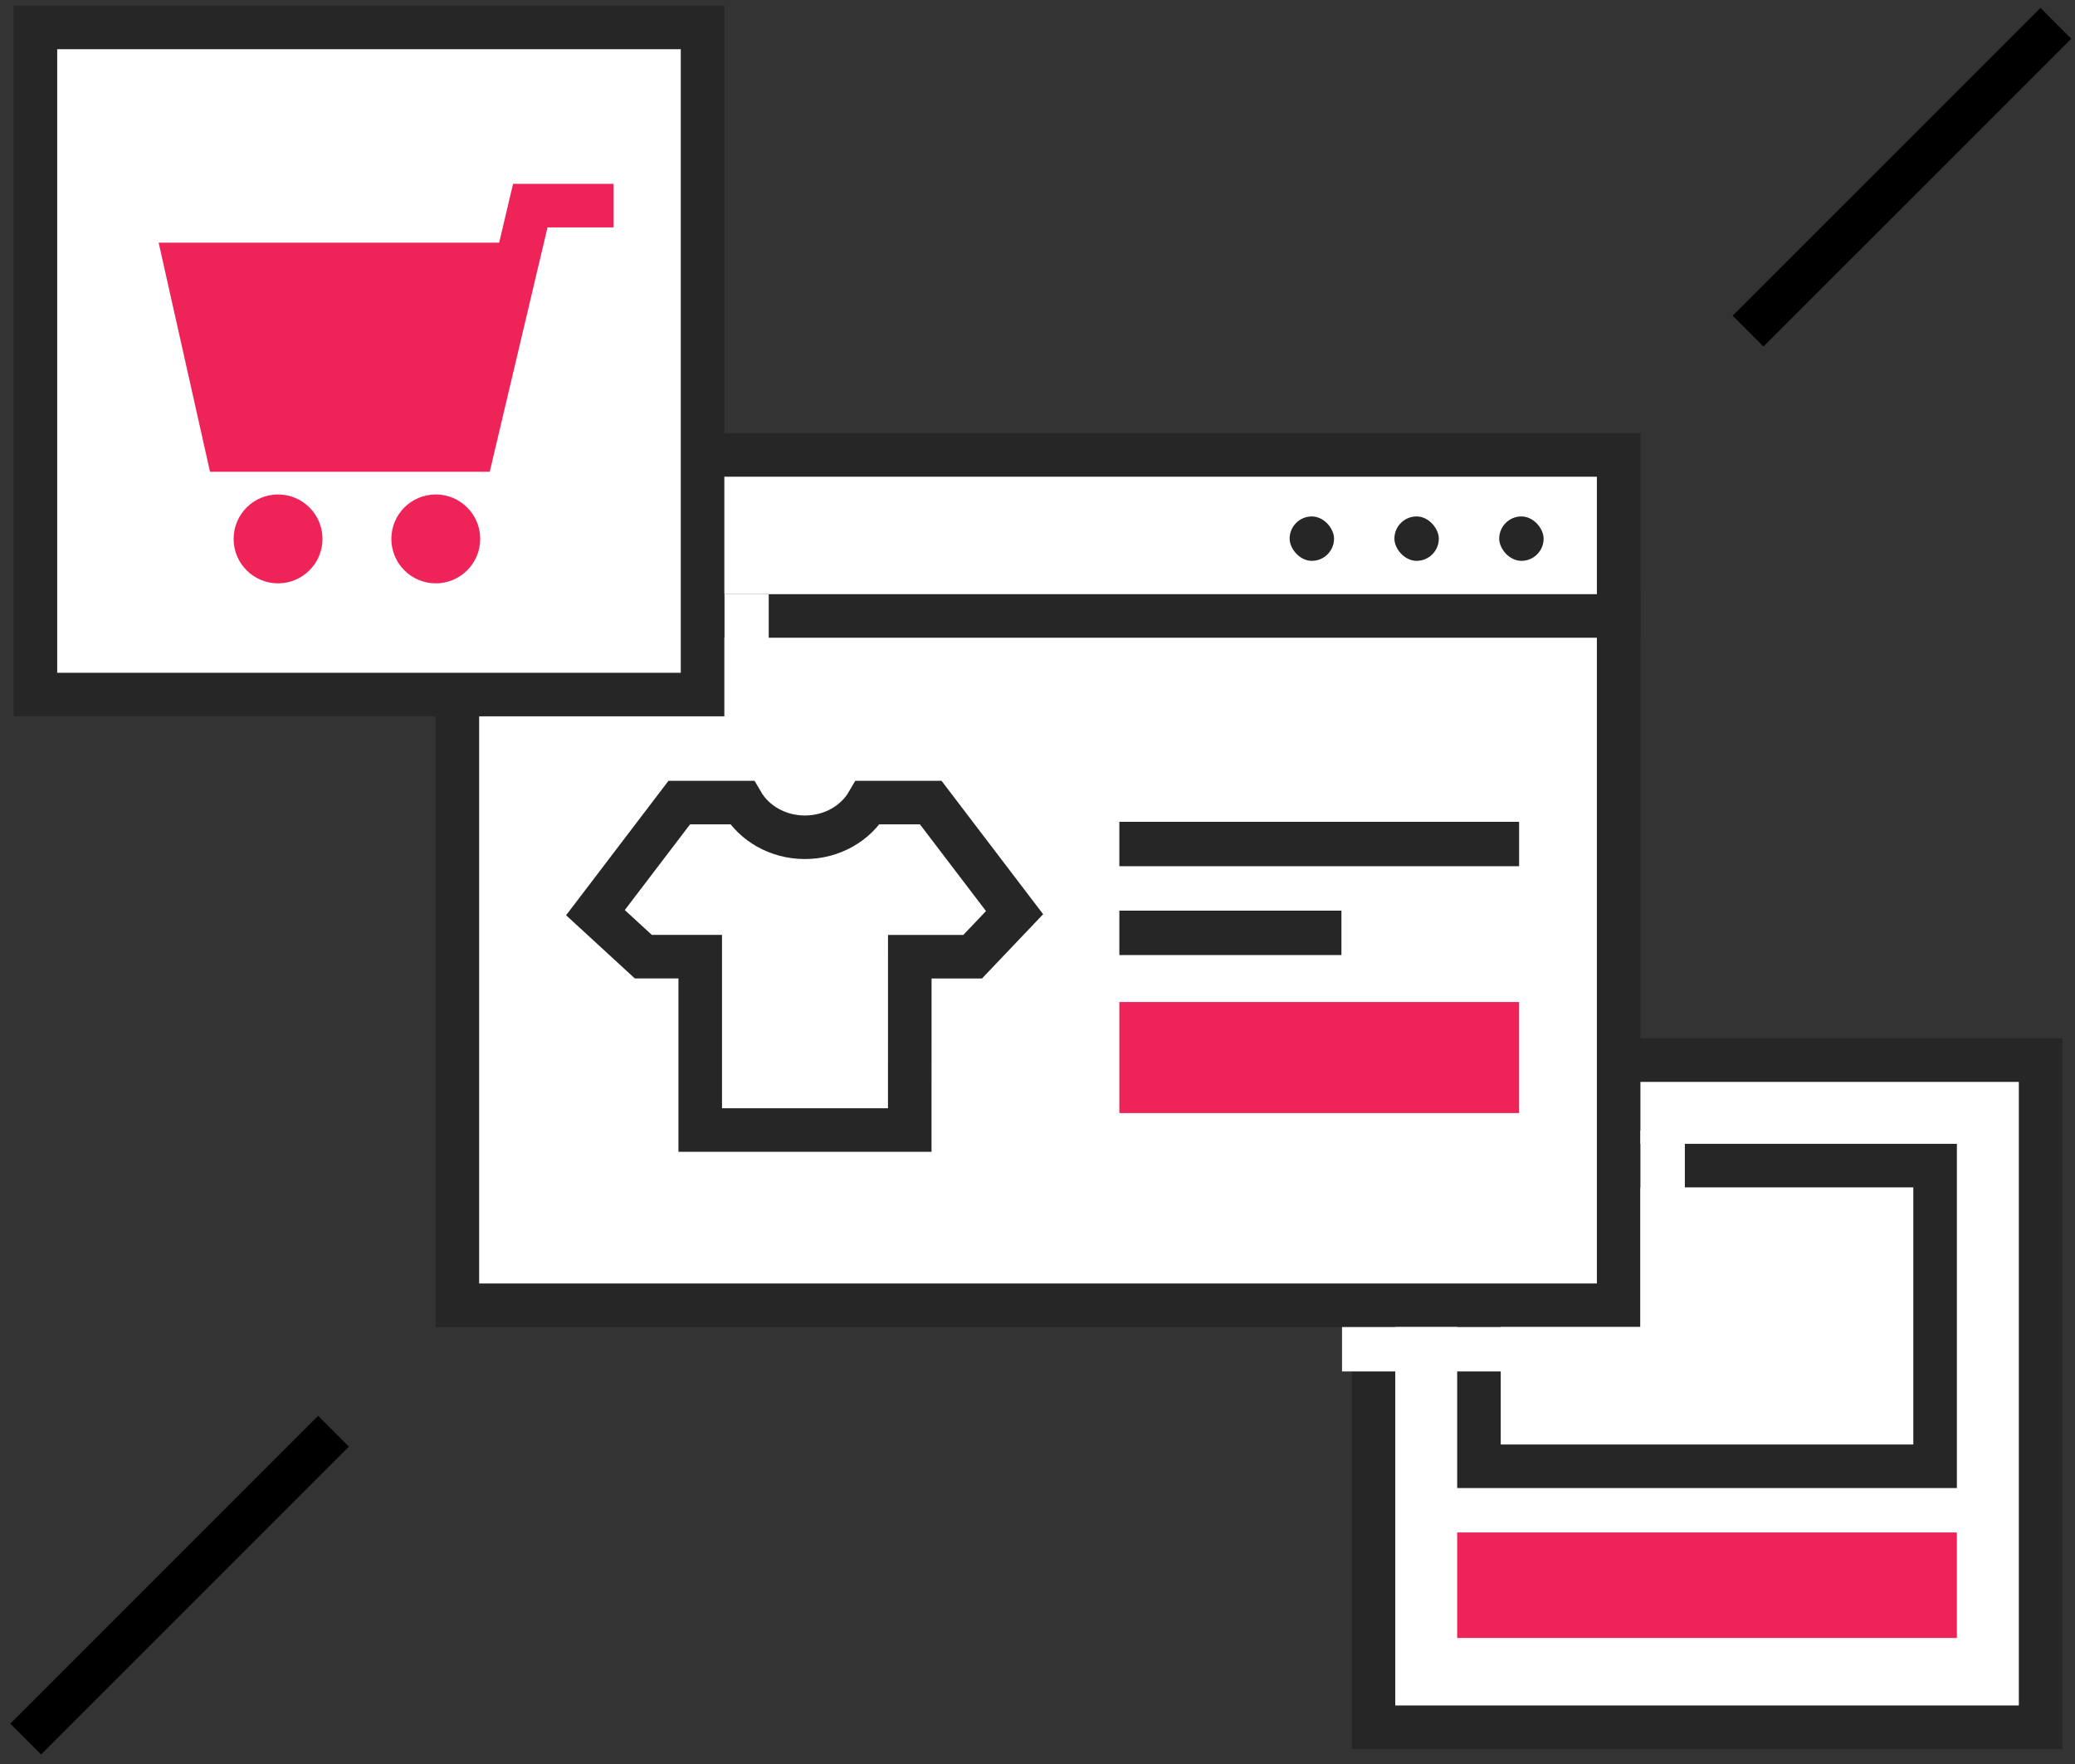
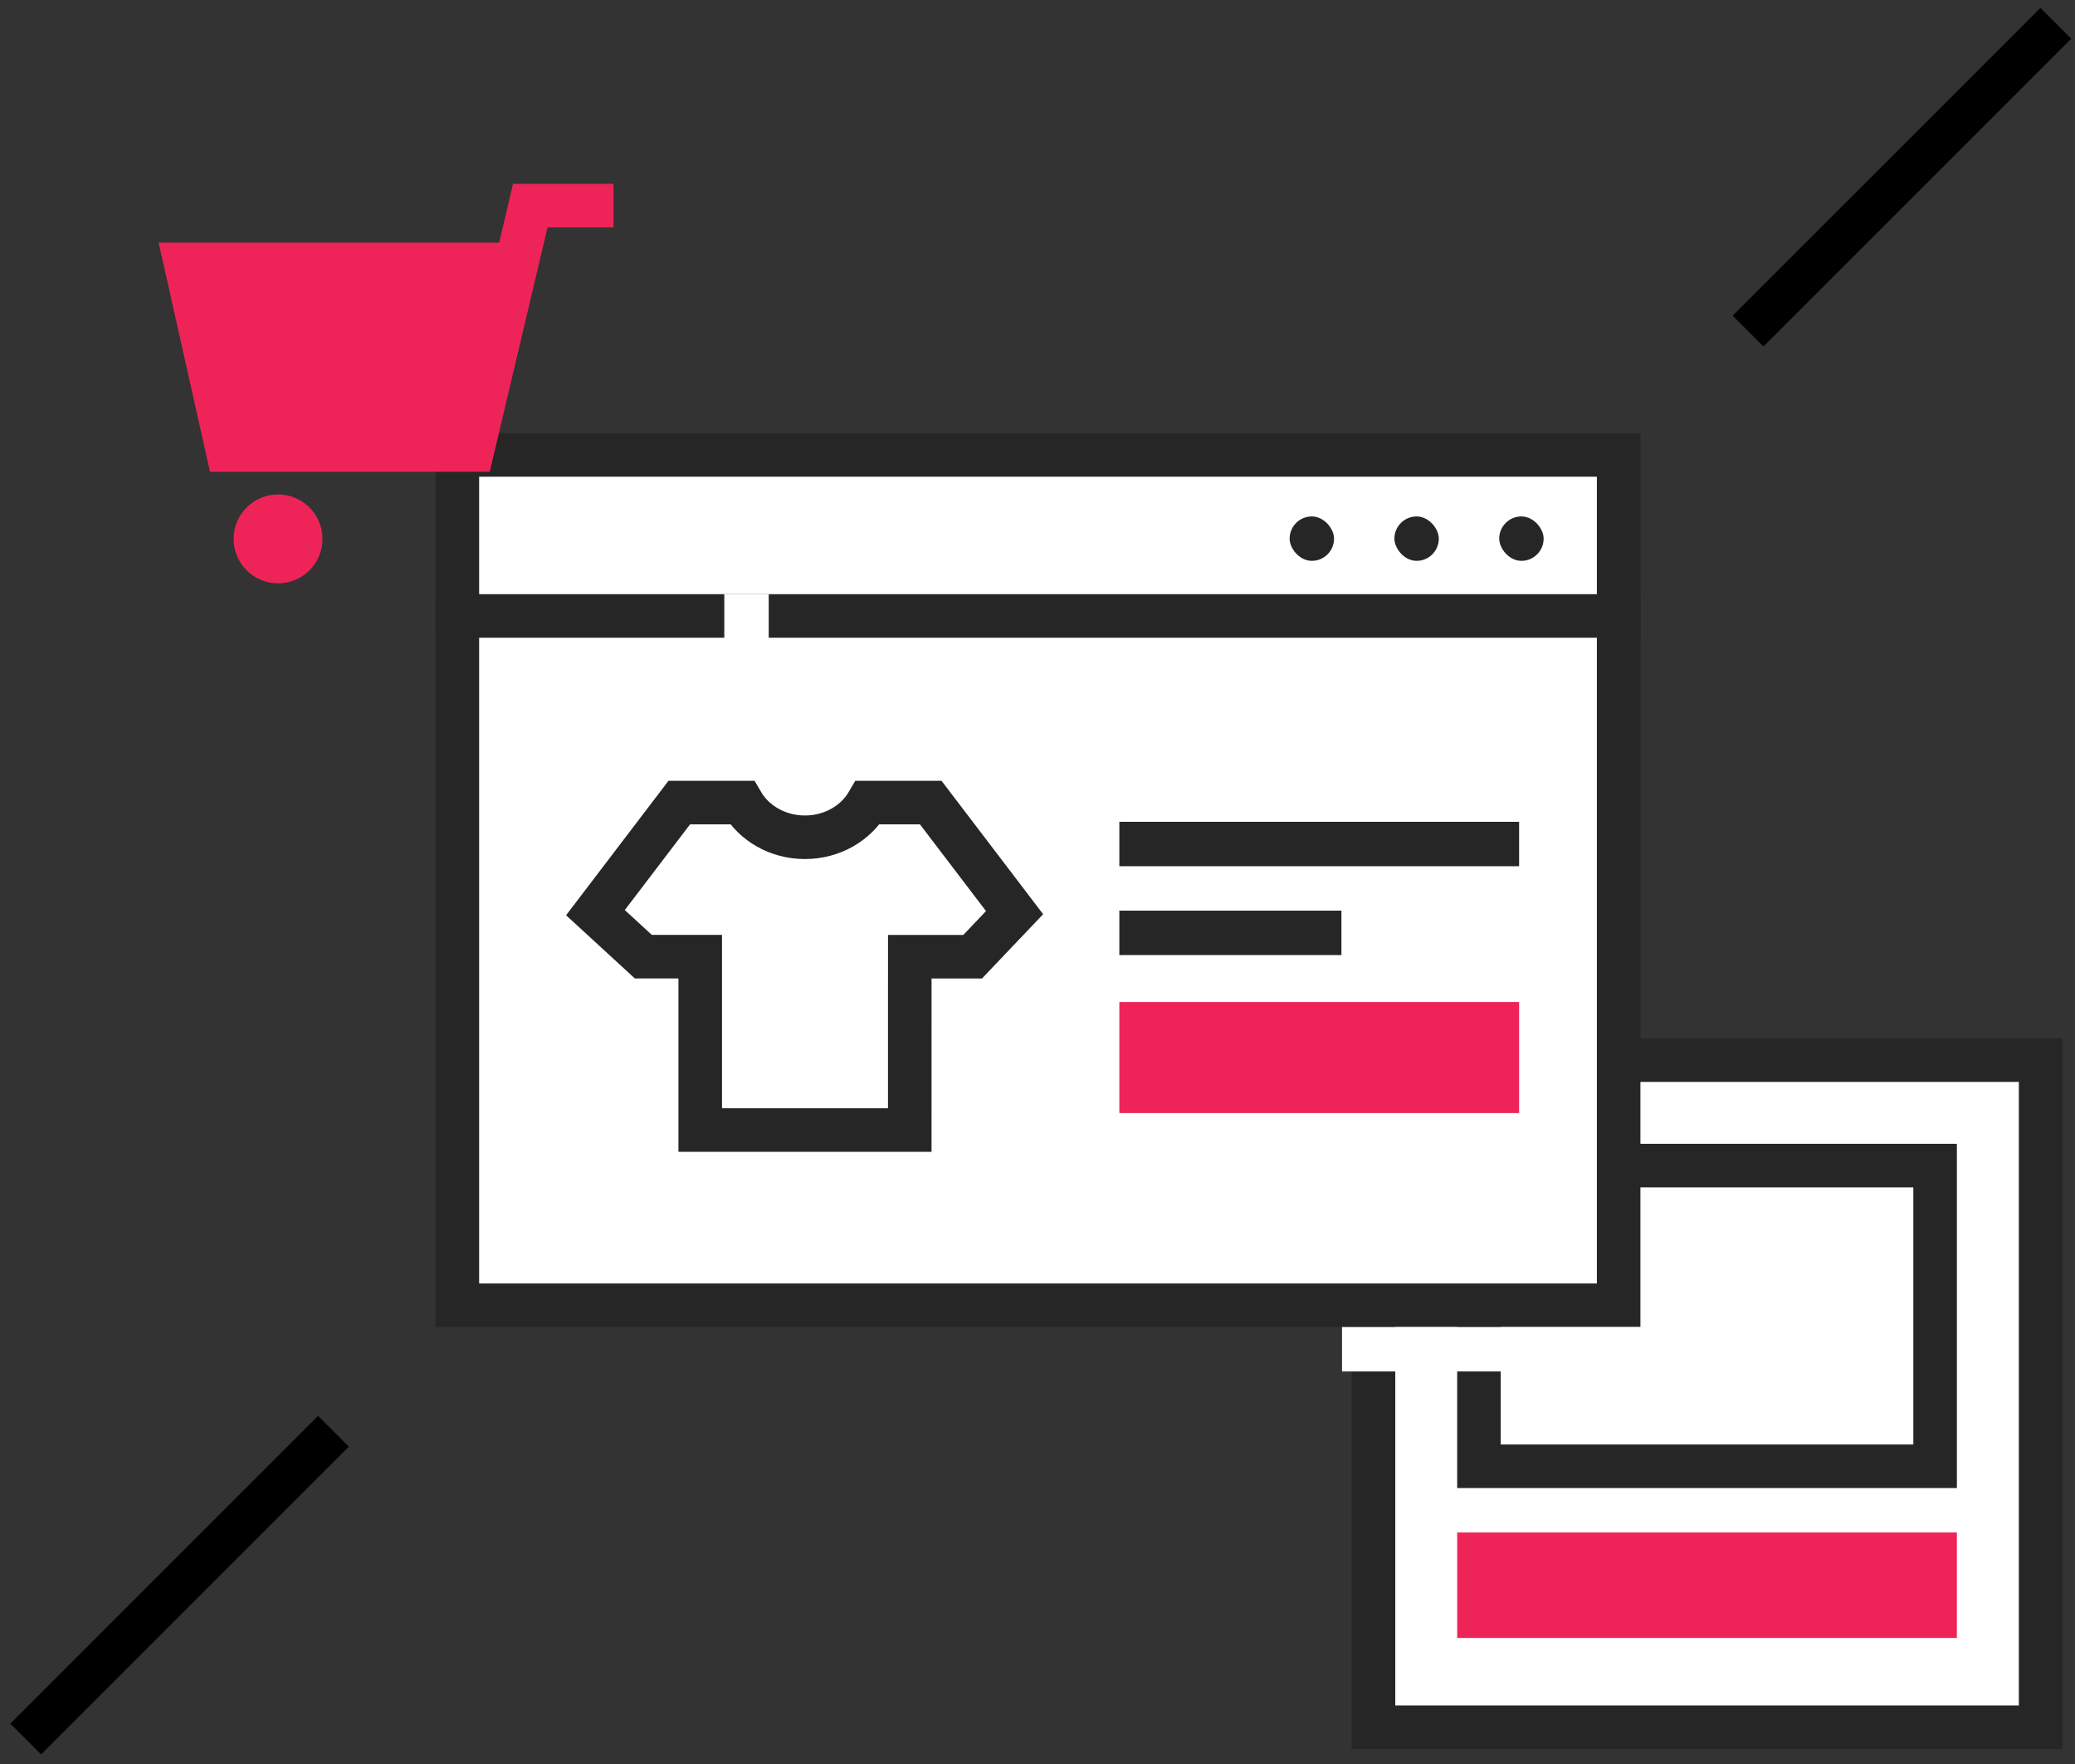
<svg xmlns="http://www.w3.org/2000/svg" width="160" height="136" viewBox="0 0 160 136" fill="none">
  <rect x="0" y="0" width="160" height="136" fill="#333333" stroke="none" />
  <rect x="105.908" y="81.733" width="51.441" height="51.433" fill="white" stroke="#262626" stroke-width="3.358" />
  <rect x="114.04" y="89.865" width="35.173" height="23.181" stroke="#262626" stroke-width="3.358" />
  <path d="M134.79 25.527L158.523 1.797" stroke="black" stroke-width="3.358" />
  <path d="M1.982 134.076L25.715 110.346" stroke="black" stroke-width="3.358" />
  <rect x="35.267" y="35.074" width="89.544" height="12.48" fill="white" stroke="#262626" stroke-width="3.358" />
  <rect x="35.267" y="47.488" width="89.544" height="53.145" fill="white" stroke="#262626" stroke-width="3.358" />
  <rect x="115.602" y="39.816" width="3.425" height="3.424" rx="1.712" fill="#262626" />
  <rect x="107.52" y="39.816" width="3.425" height="3.424" rx="1.712" fill="#262626" />
  <rect x="99.441" y="39.816" width="3.425" height="3.424" rx="1.712" fill="#262626" />
  <rect x="86.311" y="63.359" width="30.825" height="3.424" fill="#262626" />
  <rect x="86.311" y="70.208" width="17.125" height="3.424" fill="#262626" />
  <rect x="86.311" y="77.254" width="30.825" height="8.561" fill="#EE2459" />
  <rect x="112.361" y="118.15" width="38.531" height="8.133" fill="#EE2459" />
  <path d="M52.377 61.877L45.914 70.363L49.607 73.757H53.993L53.993 87.122H70.15L70.152 73.759H75L78.232 70.363L71.768 61.877H66.914C65.989 63.468 64.165 64.551 62.065 64.551C59.966 64.551 58.142 63.468 57.217 61.877H52.377ZM52.377 61.877L52.378 61.879" stroke="#262626" stroke-width="3.358" />
  <rect x="55.85" y="45.809" width="3.425" height="3.424" fill="white" />
  <rect x="103.482" y="102.312" width="23.975" height="3.424" fill="white" />
-   <rect x="126.49" y="104.288" width="17.122" height="3.425" transform="rotate(-90 126.49 104.288)" fill="white" />
-   <rect x="2.732" y="2.115" width="51.441" height="51.433" fill="white" stroke="#262626" stroke-width="3.358" />
  <ellipse cx="21.44" cy="41.548" rx="3.426" ry="3.426" fill="#EE2459" />
  <path d="M17.539 34.695L14.33 20.388H39.818L36.434 34.695H17.539Z" fill="#EE2459" />
-   <path d="M47.31 15.852H40.89L39.818 20.388M39.818 20.388L36.434 34.695H17.539L14.33 20.388H39.818Z" stroke="#EE2459" stroke-width="3.358" />
-   <ellipse cx="33.602" cy="41.548" rx="3.426" ry="3.426" fill="#EE2459" />
+   <path d="M47.31 15.852H40.89L39.818 20.388M39.818 20.388L36.434 34.695H17.539L14.33 20.388Z" stroke="#EE2459" stroke-width="3.358" />
</svg>